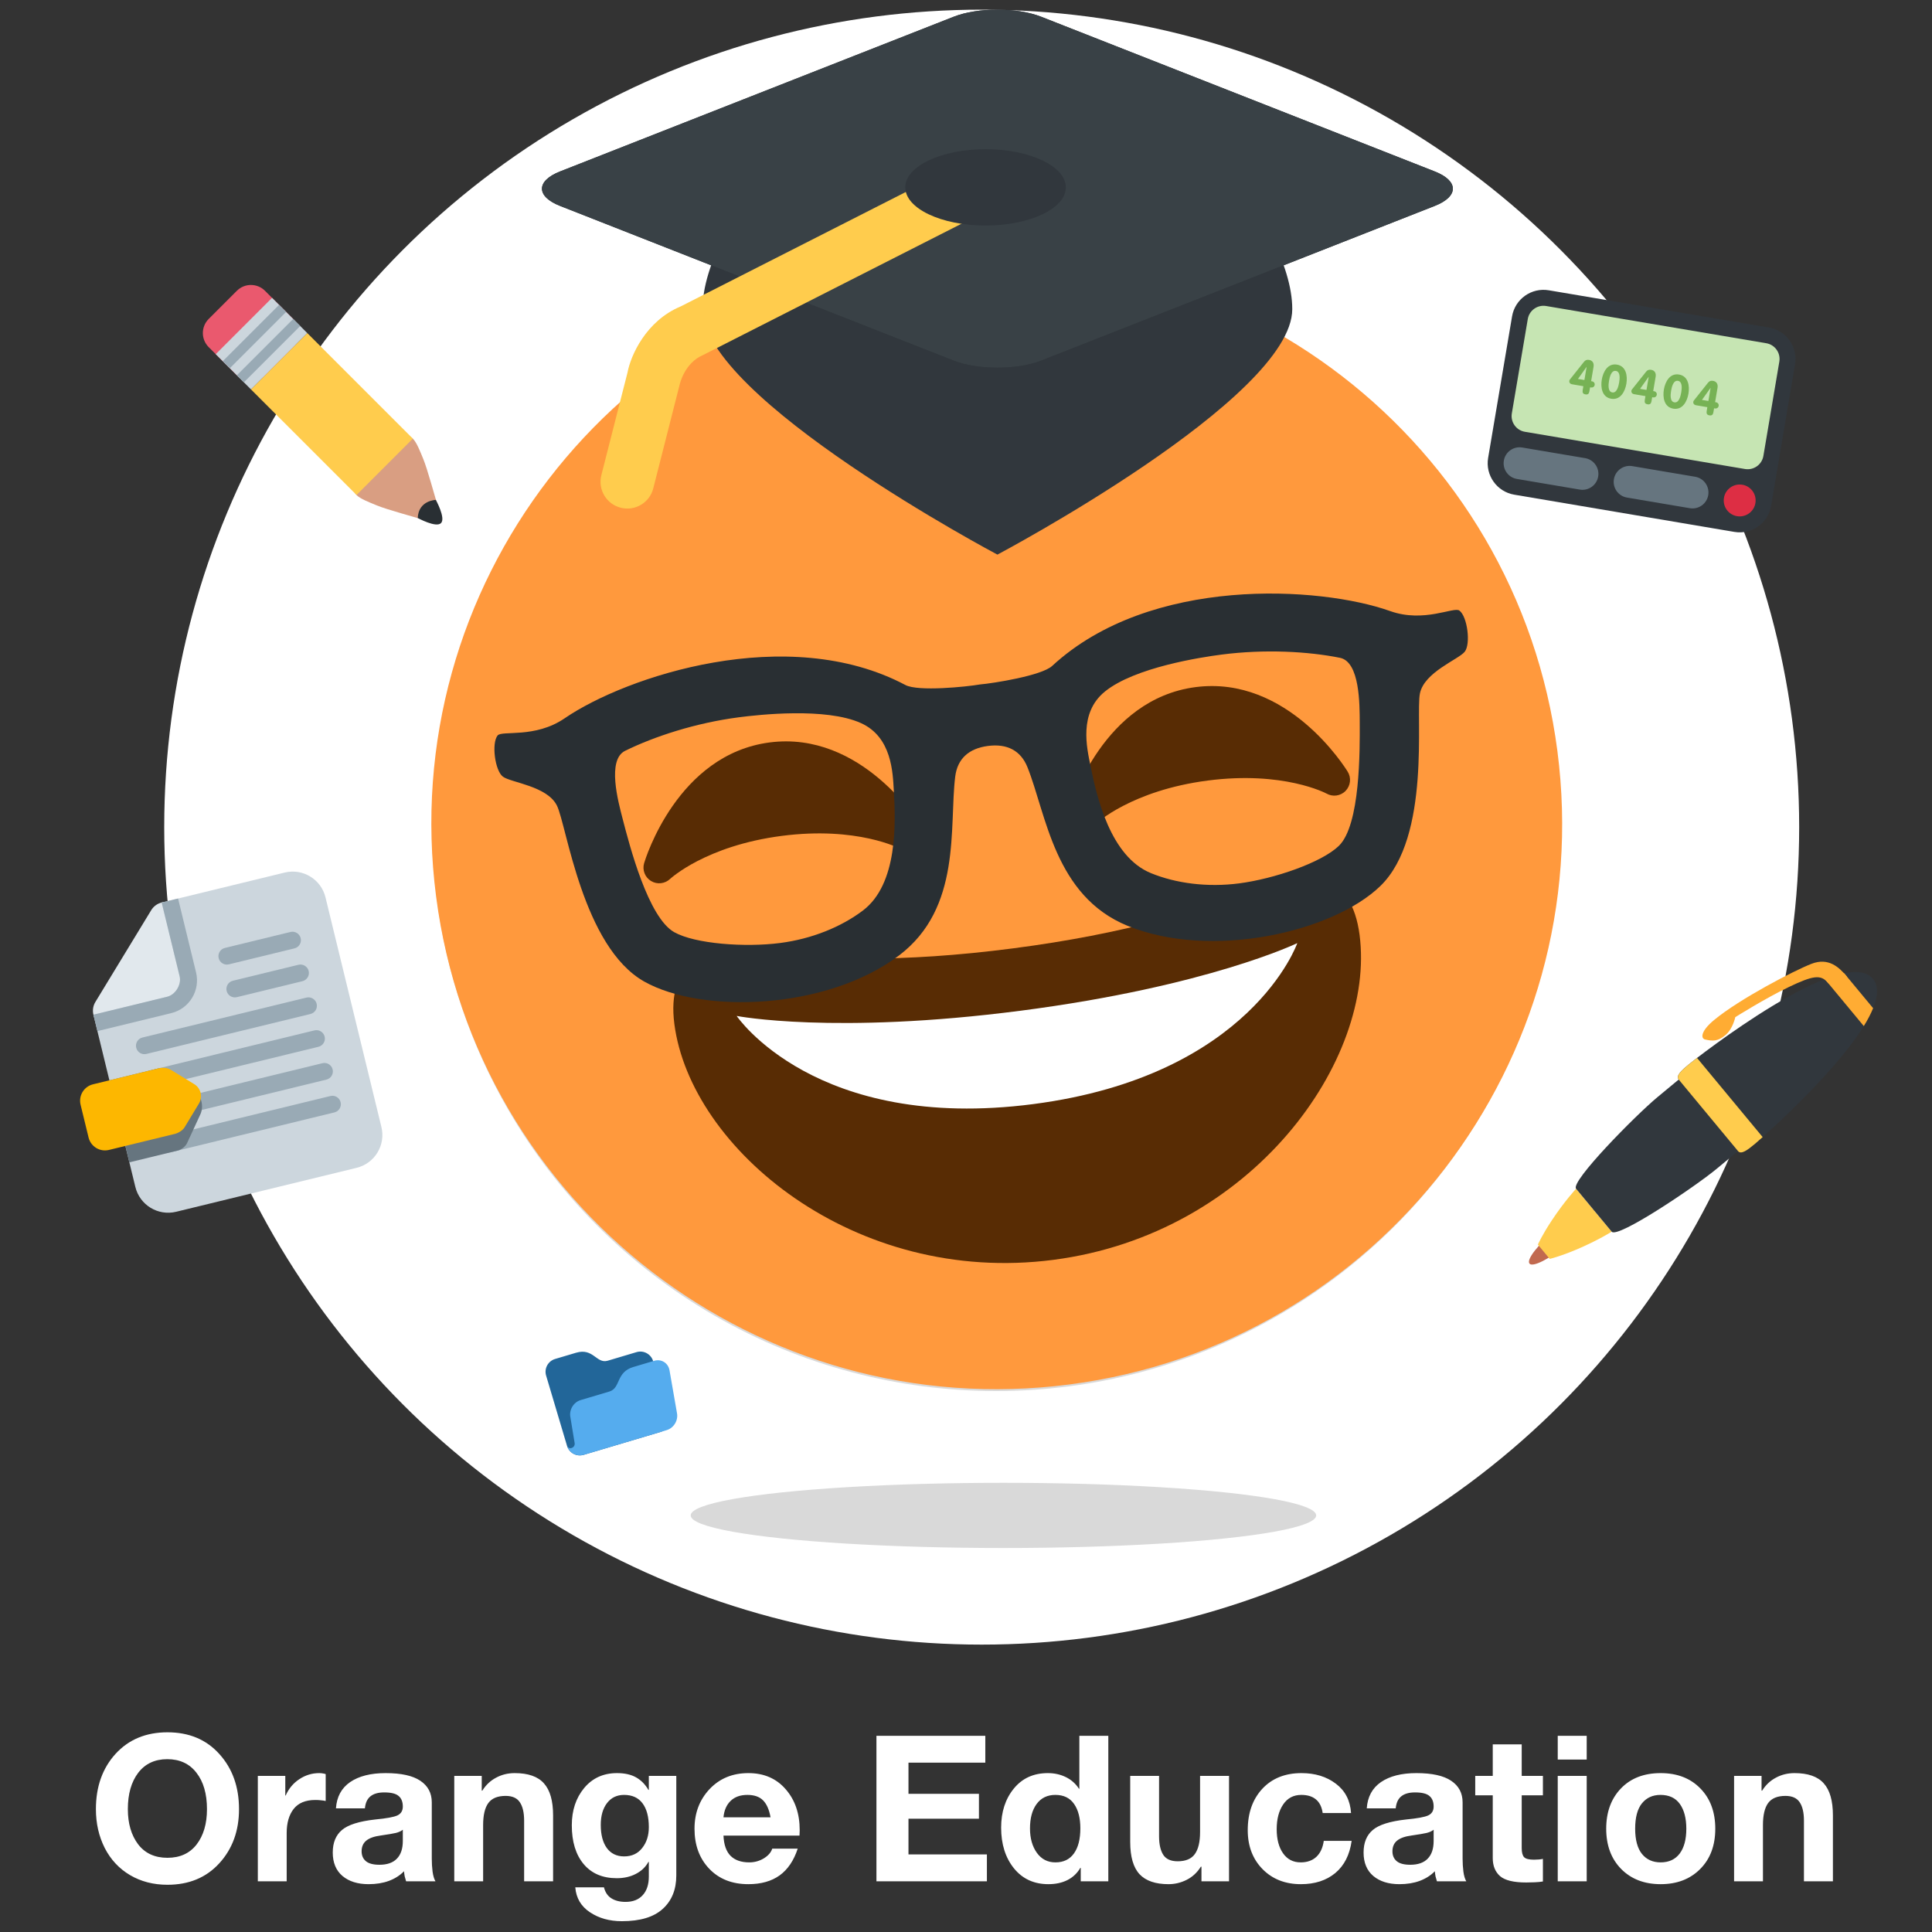
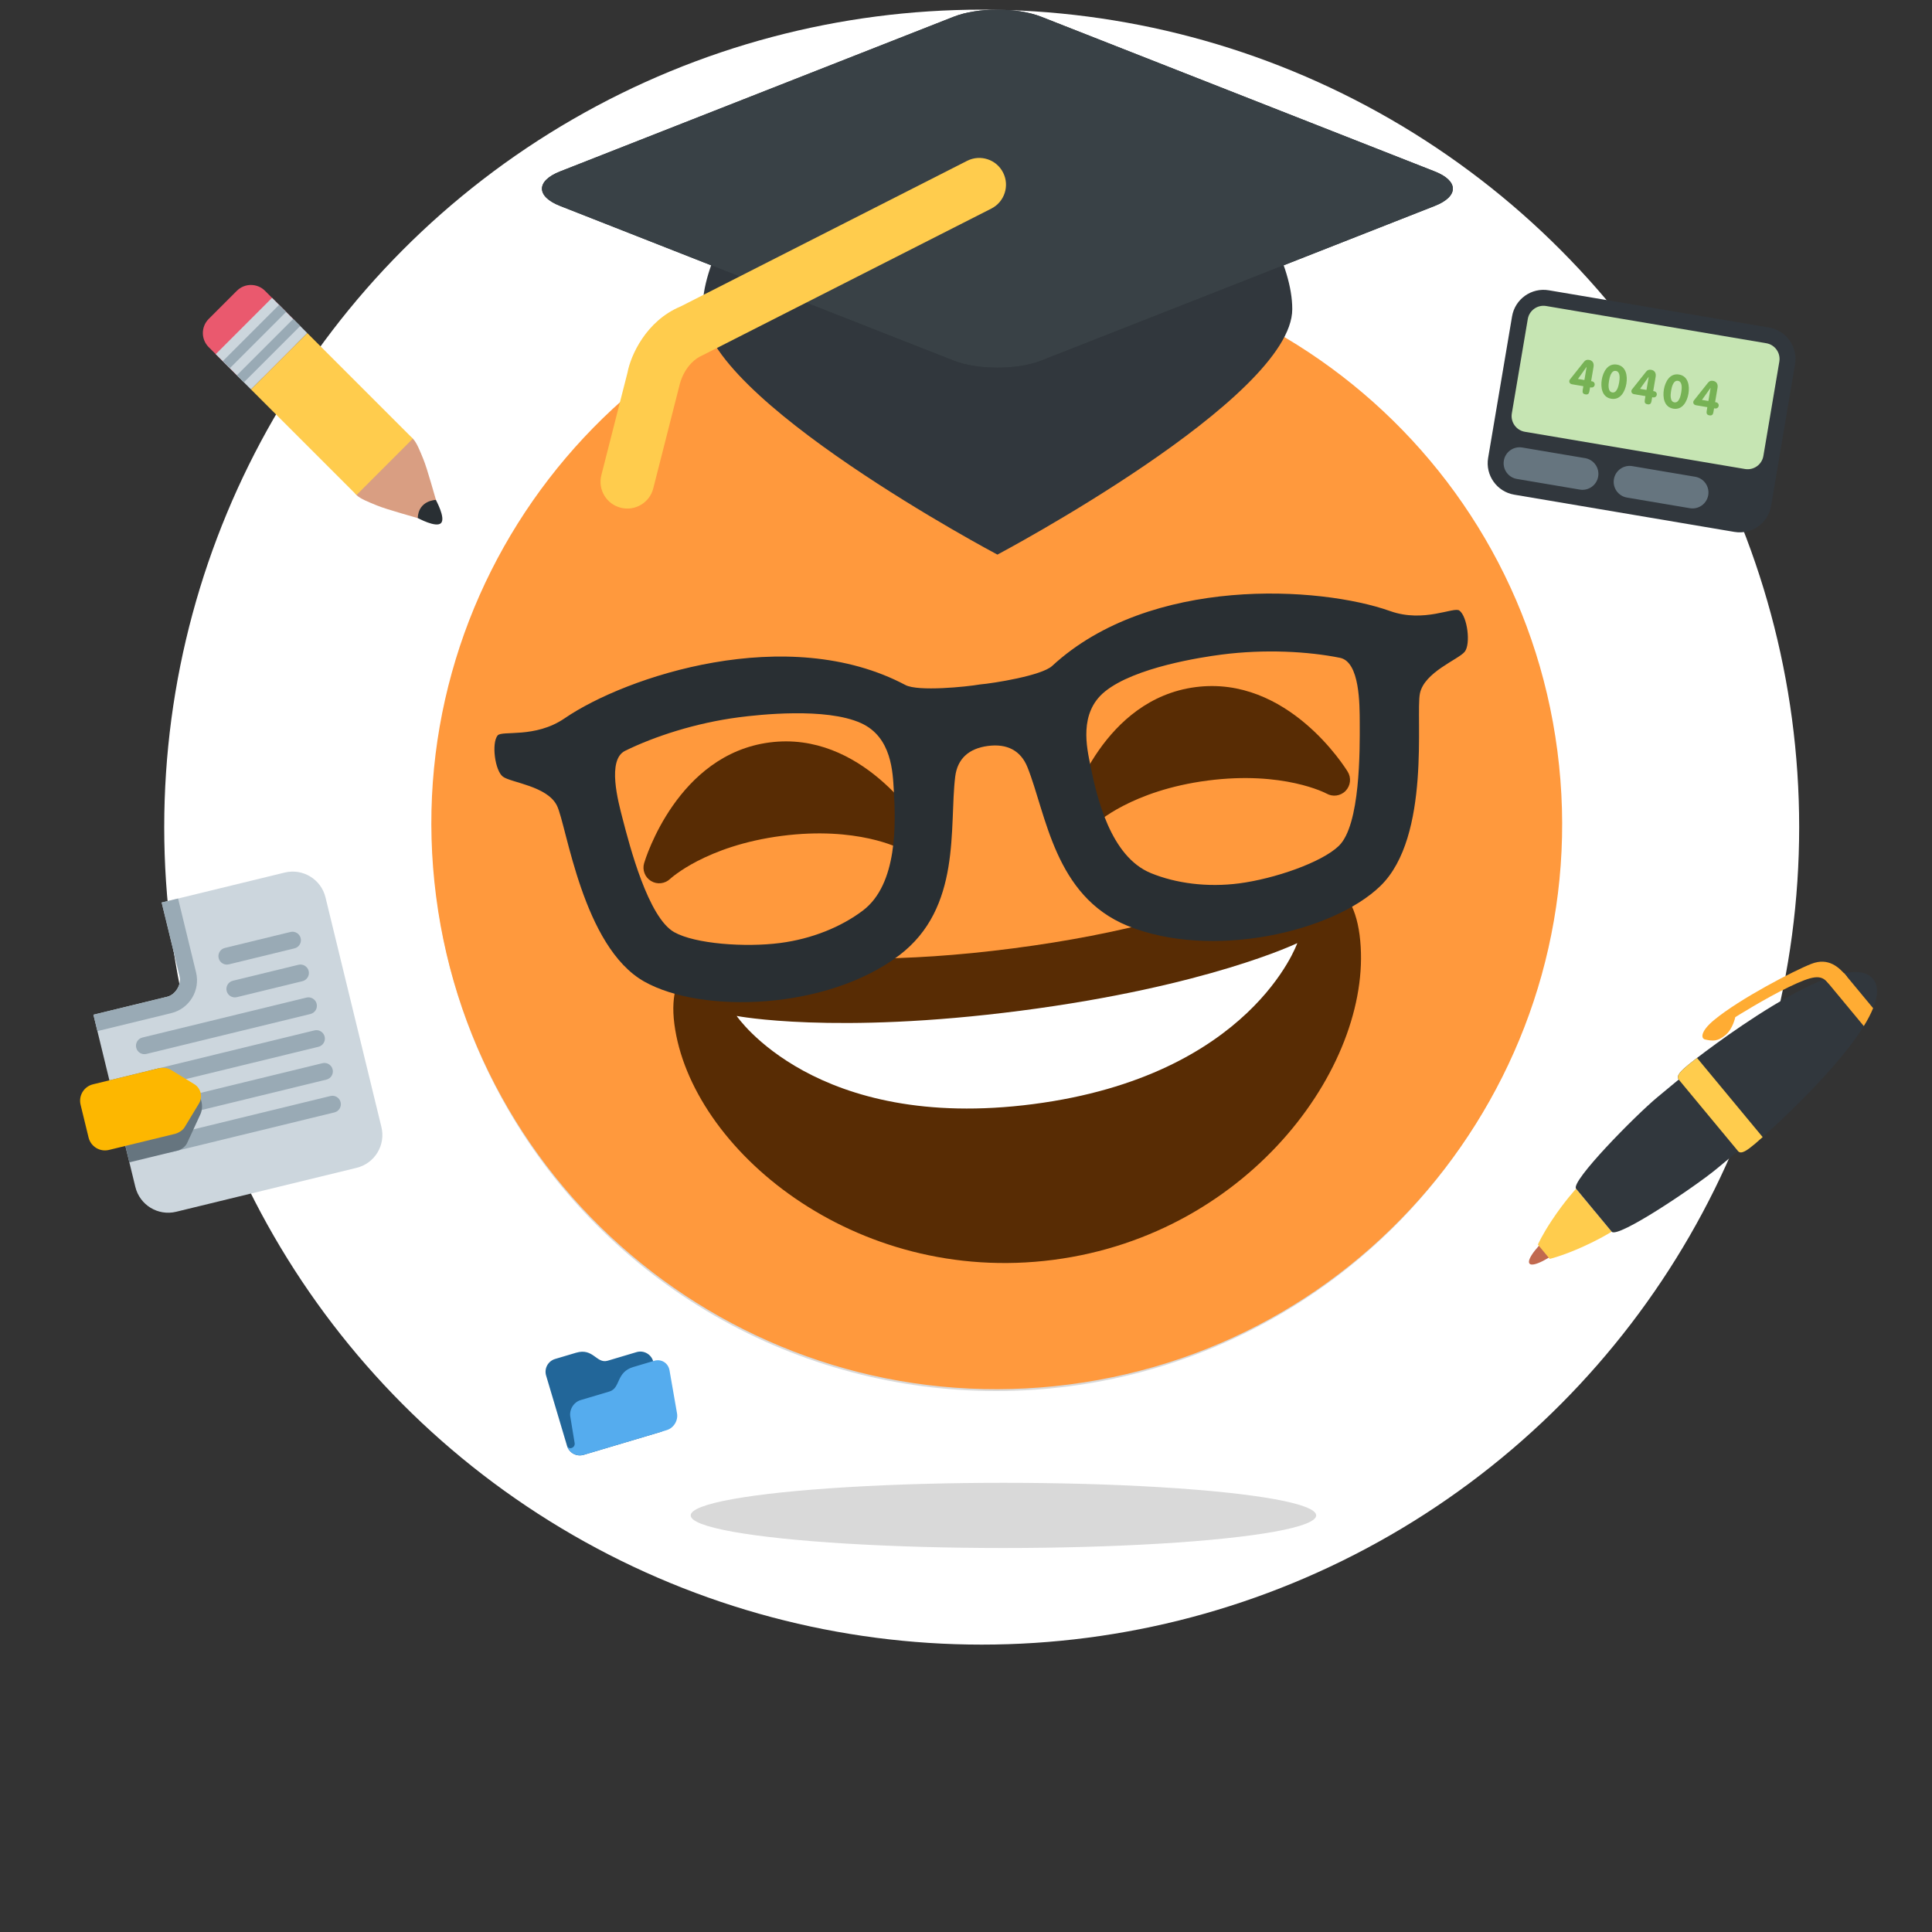
<svg xmlns="http://www.w3.org/2000/svg" width="800" height="800" viewBox="0 0 800 800" fill="none">
  <rect x="0" y="0" width="800" height="800" fill="#333333" stroke="none" />
  <circle cx="406.5" cy="342.5" r="338.5" fill="white" />
-   <path d="M69.341 717.31C78.297 717.31 85.467 720.319 90.852 726.335C96.264 732.324 98.97 739.92 98.97 749.124C98.97 758.107 96.25 765.58 90.81 771.541C85.398 777.475 78.242 780.442 69.341 780.442C63.544 780.442 58.379 779.11 53.846 776.445C49.341 773.78 45.852 770.044 43.379 765.236C40.934 760.401 39.712 755.03 39.712 749.124C39.712 739.838 42.418 732.214 47.83 726.253C53.269 720.291 60.44 717.31 69.341 717.31ZM52.94 749.124C52.94 755.058 54.354 759.907 57.184 763.67C60.041 767.407 64.093 769.275 69.341 769.275C74.533 769.275 78.558 767.434 81.415 763.753C84.272 760.044 85.701 755.168 85.701 749.124C85.701 742.777 84.245 737.75 81.332 734.041C78.448 730.305 74.423 728.437 69.258 728.437C64.121 728.437 60.11 730.319 57.225 734.082C54.368 737.846 52.94 742.86 52.94 749.124ZM132.184 734.206C132.706 734.206 133.187 734.247 133.626 734.33C134.066 734.385 134.478 734.481 134.863 734.618V745.745C134.176 745.607 133.503 745.511 132.843 745.456C132.212 745.374 131.456 745.332 130.577 745.332C126.538 745.332 123.544 746.569 121.593 749.041C119.67 751.514 118.709 754.824 118.709 758.973V779H106.758V735.36H118.132V743.478H118.297C119.56 740.621 121.442 738.368 123.942 736.72C126.47 735.044 129.217 734.206 132.184 734.206ZM159.67 734.206C166.126 734.206 170.92 735.264 174.052 737.379C177.212 739.495 178.791 742.475 178.791 746.321V769.728C178.791 771.486 178.901 773.245 179.121 775.003C179.368 776.761 179.766 778.093 180.316 779H168.159C167.94 778.341 167.747 777.668 167.582 776.981C167.445 776.266 167.349 775.552 167.294 774.838C165.618 776.569 163.53 777.901 161.03 778.835C158.558 779.742 155.755 780.195 152.624 780.195C148.118 780.195 144.519 779.069 141.827 776.816C139.135 774.536 137.788 771.294 137.788 767.091C137.788 763.025 139.052 759.92 141.58 757.777C144.107 755.607 148.709 754.151 155.385 753.409C160.027 752.97 163.091 752.407 164.574 751.72C166.058 751.005 166.799 749.783 166.799 748.052C166.799 746.102 166.223 744.646 165.069 743.684C163.942 742.695 161.951 742.201 159.093 742.201C156.621 742.201 154.725 742.736 153.407 743.808C152.088 744.852 151.319 746.514 151.099 748.794H139.107C139.437 744.014 141.401 740.387 145 737.915C148.626 735.442 153.516 734.206 159.67 734.206ZM149.739 766.596C149.739 768.327 150.33 769.687 151.511 770.676C152.692 771.665 154.56 772.159 157.115 772.159C160.302 772.159 162.706 771.321 164.327 769.646C165.975 767.97 166.799 765.525 166.799 762.31V757.654C166.085 758.231 165.137 758.67 163.956 758.973C162.802 759.247 160.701 759.604 157.651 760.044C154.931 760.401 152.926 761.115 151.635 762.187C150.371 763.231 149.739 764.701 149.739 766.596ZM213.118 734.206C218.695 734.206 222.734 735.621 225.234 738.451C227.761 741.253 229.025 745.676 229.025 751.72V779H217.033V753.986C217.033 750.58 216.442 748.011 215.261 746.28C214.107 744.522 212.143 743.643 209.368 743.643C206.044 743.643 203.654 744.632 202.198 746.61C200.769 748.588 200.055 751.624 200.055 755.717V779H188.104V735.36H199.478V741.459H199.725C201.181 739.124 203.077 737.338 205.412 736.102C207.747 734.838 210.316 734.206 213.118 734.206ZM255.481 734.206C258.668 734.206 261.305 734.797 263.393 735.978C265.481 737.159 267.184 738.89 268.503 741.17H268.668V735.36H280.041V776.569C280.041 782.42 278.173 787.036 274.437 790.415C270.728 793.821 265.082 795.525 257.5 795.525C252.363 795.525 247.953 794.288 244.272 791.816C240.591 789.371 238.571 785.937 238.214 781.514H250.082C250.632 783.629 251.676 785.154 253.214 786.088C254.753 787.049 256.69 787.53 259.025 787.53C262.102 787.53 264.478 786.596 266.154 784.728C267.83 782.887 268.668 780.319 268.668 777.022V770.964H268.503C267.321 773.107 265.577 774.769 263.269 775.951C260.989 777.132 258.365 777.723 255.398 777.723C249.519 777.723 244.945 775.772 241.676 771.871C238.407 767.97 236.772 762.613 236.772 755.799C236.772 749.646 238.475 744.508 241.882 740.387C245.316 736.266 249.849 734.206 255.481 734.206ZM248.764 755.635C248.764 759.728 249.602 762.929 251.277 765.236C252.981 767.544 255.371 768.698 258.448 768.698C261.607 768.698 264.093 767.544 265.907 765.236C267.747 762.929 268.668 760.044 268.668 756.582C268.668 752.324 267.802 749.041 266.071 746.734C264.341 744.398 261.786 743.231 258.407 743.231C255.44 743.231 253.091 744.357 251.36 746.61C249.629 748.863 248.764 751.871 248.764 755.635ZM309.876 734.206C316.332 734.206 321.484 736.431 325.33 740.882C329.203 745.305 331.14 750.964 331.14 757.86L331.058 760.085H299.574C299.739 763.849 300.714 766.637 302.5 768.451C304.313 770.264 306.896 771.17 310.247 771.17C312.418 771.17 314.423 770.621 316.264 769.522C318.104 768.396 319.272 767.049 319.766 765.484H330.316C328.695 770.429 326.195 774.124 322.816 776.569C319.437 778.986 315.124 780.195 309.876 780.195C303.146 780.195 297.747 778.066 293.681 773.808C289.615 769.549 287.582 764.027 287.582 757.242C287.582 750.731 289.657 745.264 293.805 740.841C297.981 736.418 303.338 734.206 309.876 734.206ZM299.574 752.503H319.066C318.489 749.288 317.445 746.94 315.934 745.456C314.451 743.973 312.294 743.231 309.464 743.231C306.552 743.231 304.245 744.055 302.541 745.703C300.838 747.352 299.849 749.618 299.574 752.503ZM407.995 718.753V729.879H376.181V742.777H405.357V753.08H376.181V767.874H408.654V779H362.912V718.753H407.995ZM458.929 718.753V779H447.514V773.437H447.349C446.058 775.662 444.272 777.352 441.992 778.505C439.739 779.632 437.115 780.195 434.121 780.195C428.159 780.195 423.407 778.011 419.863 773.643C416.319 769.247 414.547 763.629 414.547 756.788C414.547 750.305 416.291 744.92 419.78 740.635C423.269 736.349 427.967 734.206 433.874 734.206C436.593 734.206 439.08 734.755 441.332 735.854C443.585 736.953 445.398 738.56 446.772 740.676H446.937V718.753H458.929ZM426.497 757.118C426.497 761.184 427.445 764.549 429.341 767.214C431.236 769.852 433.805 771.17 437.047 771.17C440.371 771.17 442.912 769.948 444.67 767.503C446.456 765.03 447.349 761.555 447.349 757.077C447.349 752.819 446.484 749.453 444.753 746.981C443.022 744.481 440.44 743.231 437.006 743.231C433.681 743.231 431.099 744.481 429.258 746.981C427.418 749.453 426.497 752.832 426.497 757.118ZM479.945 735.36V760.374C479.945 763.67 480.522 766.225 481.676 768.038C482.83 769.824 484.821 770.717 487.651 770.717C490.948 770.717 493.31 769.728 494.739 767.75C496.195 765.745 496.923 762.709 496.923 758.643V735.36H508.915V779H497.5V772.942H497.253C495.742 775.36 493.791 777.173 491.401 778.382C489.011 779.591 486.497 780.195 483.86 780.195C478.448 780.195 474.451 778.821 471.868 776.074C469.286 773.299 467.995 768.835 467.995 762.681V735.36H479.945ZM538.915 734.206C544.547 734.206 549.286 735.662 553.132 738.574C557.006 741.486 559.107 745.538 559.437 750.731H547.692C547.335 748.231 546.415 746.363 544.931 745.126C543.448 743.863 541.415 743.231 538.832 743.231C535.618 743.231 533.118 744.549 531.332 747.187C529.547 749.824 528.654 753.231 528.654 757.407C528.654 761.582 529.533 764.92 531.291 767.42C533.049 769.92 535.481 771.17 538.585 771.17C541.25 771.17 543.407 770.415 545.055 768.904C546.703 767.365 547.734 765.154 548.146 762.269H559.684C558.887 768.038 556.635 772.475 552.926 775.58C549.217 778.657 544.464 780.195 538.668 780.195C532.184 780.195 526.896 778.121 522.802 773.973C518.709 769.797 516.662 764.412 516.662 757.819C516.662 750.758 518.668 745.058 522.679 740.717C526.717 736.376 532.129 734.206 538.915 734.206ZM586.511 734.206C592.967 734.206 597.761 735.264 600.893 737.379C604.052 739.495 605.632 742.475 605.632 746.321V769.728C605.632 771.486 605.742 773.245 605.962 775.003C606.209 776.761 606.607 778.093 607.157 779H595C594.78 778.341 594.588 777.668 594.423 776.981C594.286 776.266 594.19 775.552 594.135 774.838C592.459 776.569 590.371 777.901 587.871 778.835C585.398 779.742 582.596 780.195 579.464 780.195C574.959 780.195 571.36 779.069 568.668 776.816C565.975 774.536 564.629 771.294 564.629 767.091C564.629 763.025 565.893 759.92 568.42 757.777C570.948 755.607 575.549 754.151 582.225 753.409C586.868 752.97 589.931 752.407 591.415 751.72C592.898 751.005 593.64 749.783 593.64 748.052C593.64 746.102 593.063 744.646 591.909 743.684C590.783 742.695 588.791 742.201 585.934 742.201C583.462 742.201 581.566 742.736 580.247 743.808C578.929 744.852 578.159 746.514 577.94 748.794H565.948C566.277 744.014 568.242 740.387 571.841 737.915C575.467 735.442 580.357 734.206 586.511 734.206ZM576.58 766.596C576.58 768.327 577.17 769.687 578.352 770.676C579.533 771.665 581.401 772.159 583.956 772.159C587.143 772.159 589.547 771.321 591.168 769.646C592.816 767.97 593.64 765.525 593.64 762.31V757.654C592.926 758.231 591.978 758.67 590.797 758.973C589.643 759.247 587.541 759.604 584.492 760.044C581.772 760.401 579.767 761.115 578.475 762.187C577.212 763.231 576.58 764.701 576.58 766.596ZM630.11 722.297V735.36H638.887V743.396H630.11V765.277C630.11 767.063 630.44 768.313 631.099 769.027C631.786 769.714 633.146 770.058 635.179 770.058C635.865 770.058 636.525 770.03 637.157 769.975C637.788 769.92 638.365 769.838 638.887 769.728V779.082C637.898 779.247 636.786 779.357 635.549 779.412C634.341 779.467 633.146 779.495 631.964 779.495C626.772 779.495 623.159 778.615 621.126 776.857C619.121 775.071 618.118 772.585 618.118 769.398V743.396H610.865V735.36H618.118V722.297H630.11ZM657.019 718.753V728.602H645.028V718.753H657.019ZM657.019 735.36V779H645.028V735.36H657.019ZM687.637 734.206C694.478 734.206 699.959 736.321 704.08 740.552C708.201 744.755 710.261 750.319 710.261 757.242C710.261 764.192 708.173 769.755 703.997 773.931C699.849 778.107 694.396 780.195 687.637 780.195C680.879 780.195 675.426 778.093 671.278 773.89C667.157 769.687 665.096 764.137 665.096 757.242C665.096 750.346 667.129 744.783 671.195 740.552C675.261 736.321 680.742 734.206 687.637 734.206ZM677.088 757.242C677.088 761.83 678.022 765.305 679.89 767.668C681.786 770.003 684.368 771.17 687.637 771.17C691.044 771.17 693.668 769.962 695.508 767.544C697.349 765.099 698.269 761.665 698.269 757.242C698.269 752.901 697.376 749.481 695.591 746.981C693.805 744.481 691.126 743.231 687.555 743.231C684.341 743.231 681.786 744.398 679.89 746.734C678.022 749.041 677.088 752.544 677.088 757.242ZM743.063 734.206C748.64 734.206 752.679 735.621 755.179 738.451C757.706 741.253 758.97 745.676 758.97 751.72V779H746.978V753.986C746.978 750.58 746.387 748.011 745.206 746.28C744.052 744.522 742.088 743.643 739.313 743.643C735.989 743.643 733.599 744.632 732.143 746.61C730.714 748.588 730 751.624 730 755.717V779H718.049V735.36H729.423V741.459H729.67C731.126 739.124 733.022 737.338 735.357 736.102C737.692 734.838 740.261 734.206 743.063 734.206Z" fill="white" />
  <ellipse cx="415.5" cy="627.5" rx="129.5" ry="13.5" fill="#D9D9D9" />
  <circle cx="412.5" cy="342.5" r="233.5" fill="#D9D9D9" />
  <path d="M644.882 310.958C661.536 439.168 571.1 556.608 442.889 573.262C314.691 589.915 197.239 499.48 180.585 371.269C163.932 243.072 254.38 125.617 382.577 108.965C510.788 92.31 628.229 182.76 644.882 310.958Z" fill="#FF993D" />
  <path d="M558.069 319.573C557.069 317.932 533.213 279.562 495.063 284.518C456.926 289.472 443.651 332.665 443.104 334.507C442.264 337.33 443.443 340.351 445.964 341.886C448.459 343.424 451.704 343.068 453.855 341.044C453.994 340.908 468.62 327.297 500.089 323.209C531.377 319.145 548.949 328.416 549.344 328.627C550.589 329.331 552.011 329.579 553.353 329.405C554.771 329.221 556.141 328.558 557.194 327.477C559.239 325.349 559.617 322.1 558.069 319.573ZM381.683 342.485C380.683 340.845 356.826 302.474 318.677 307.43C280.54 312.384 267.265 355.577 266.718 357.419C265.878 360.243 267.057 363.263 269.565 364.8C272.073 366.336 275.318 365.98 277.456 363.959C277.608 363.821 292.221 350.211 323.703 346.122C354.991 342.057 372.563 351.329 372.957 351.54C374.203 352.244 375.625 352.492 376.967 352.317C378.385 352.133 379.755 351.47 380.808 350.389C382.866 348.259 383.218 345.014 381.683 342.485ZM419.435 392.703C372.708 398.772 340.997 397.357 301.685 394.883C292.708 394.331 275.891 398.234 279.241 424.028C285.943 475.617 353.582 532.405 436.188 521.674C518.781 510.945 569.68 438.76 562.979 387.171C559.628 361.377 542.37 361.888 533.834 364.727C496.459 377.163 466.161 386.633 419.435 392.703Z" fill="#582C04" />
  <path d="M305.036 420.677C305.036 420.677 345.402 428.548 422.785 418.496C500.168 408.445 537.184 390.521 537.184 390.521C537.184 390.521 518.091 445.461 427.811 457.188C337.531 468.915 305.036 420.677 305.036 420.677Z" fill="white" />
  <path d="M604.301 252.823C602.014 251.116 589.677 258.032 575.634 253.033C546.663 242.715 476.259 238.274 435.671 275.755C431.325 279.761 411.4 282.929 405.775 283.418C400.214 284.394 380.14 286.422 374.913 283.647C326.108 257.779 259.176 280.059 233.802 297.436C221.503 305.857 207.808 302.323 206.033 304.558C203.468 307.777 204.945 319.143 208.26 321.611C211.55 324.069 226.596 325.448 230.612 333.585C234.653 341.732 241.217 392.083 266.804 406.464C290.761 419.921 342.347 418.208 372.252 395.641C398.341 375.961 392.974 342.36 395.53 321.595C396.44 314.194 401.161 309.91 409.094 308.879C417.028 307.849 422.687 310.785 425.458 317.707C433.233 337.119 436.618 370.988 466.881 383.349C501.557 397.515 551.869 385.991 571.583 366.874C592.659 346.444 586.14 296.074 587.954 287.167C589.758 278.274 603.95 273.085 606.504 269.879C609.079 266.646 607.615 255.279 604.301 252.823ZM370.104 327.325C370.894 340.567 371.828 366.072 357.278 377.056C348.359 383.794 336.239 388.761 323.104 390.468L323.092 390.469C308.544 392.359 287.843 390.858 279.193 386.003C268.381 379.932 260.698 350.159 257.814 339.025C255.975 331.933 251.265 314.636 258.846 310.897C270.878 304.975 288.008 299.344 305.976 297.01C314.207 295.941 341.921 292.86 356.465 299.4C369.353 305.177 369.677 320.038 370.104 327.325ZM563.034 299.208C563.093 310.721 563.291 341.624 554.389 350.256C547.266 357.159 527.636 363.899 513.088 365.789L513.076 365.791C499.929 367.498 486.954 365.79 476.598 361.556C459.725 354.666 454.132 329.923 451.513 316.919C450.076 309.763 446.567 295.208 457.551 286.33C469.954 276.289 497.516 272.129 505.746 271.06C523.715 268.726 541.695 269.736 554.852 272.386C563.137 274.063 563.001 291.882 563.034 299.208Z" fill="#292F33" />
  <path d="M479.601 35.613H346.411C346.411 35.613 290.915 91.052 290.915 128.012C290.915 164.971 413.006 229.651 413.006 229.651C413.006 229.651 535.097 164.971 535.097 128.012C535.097 91.052 479.601 35.613 479.601 35.613Z" fill="#31373D" />
  <path d="M431.155 6.942C421.182 3.019 404.844 3.019 394.87 6.942L231.898 70.998C221.925 74.92 221.925 81.339 231.898 85.262L394.859 149.312C404.844 153.234 421.171 153.234 431.144 149.312L594.105 85.262C604.089 81.339 604.089 74.92 594.105 70.998L431.155 6.942Z" fill="#292F33" />
  <path d="M431.154 6.942C421.18 3.019 404.842 3.019 394.869 6.942L231.898 70.998C221.925 74.92 221.925 81.339 231.898 85.262L394.858 149.312C404.831 153.234 421.169 153.234 431.143 149.312L594.113 85.262C604.087 81.339 604.087 74.92 594.113 70.998L431.154 6.942Z" fill="#394146" />
  <path d="M257.012 210.236C251.082 208.725 247.494 202.696 249.008 196.756L259.845 154.241C261.13 147.316 267.428 132.883 281.888 126.868L400.457 66.603C405.925 63.822 412.599 66.003 415.359 71.466C418.133 76.92 415.951 83.594 410.497 86.368L291.173 146.989C283.437 150.233 281.482 159.07 281.46 159.156L270.502 202.235C268.988 208.175 262.952 211.75 257.012 210.236Z" fill="#FFCC4D" />
-   <path d="M408.1 93.388C426.463 93.388 441.348 86.311 441.348 77.582C441.348 68.852 426.463 61.775 408.1 61.775C389.738 61.775 374.852 68.852 374.852 77.582C374.852 86.311 389.738 93.388 408.1 93.388Z" fill="#31373D" />
  <path d="M234.798 598.707C235.668 601.63 238.743 603.294 241.666 602.424L273.425 592.97C276.348 592.1 278.012 589.024 277.142 586.101L270.445 563.606C269.575 560.683 266.5 559.018 263.577 559.888L251.667 563.434C246.954 564.837 245.728 557.999 238.532 560.141L229.849 562.726C226.926 563.596 225.261 566.672 226.131 569.595L234.798 598.707Z" fill="#226699" />
  <path d="M270.89 563.474L262.207 566.058C255.011 568.201 257.053 574.795 252.34 576.198L240.431 579.744C237.507 580.614 235.602 583.761 236.176 586.772L237.05 592.093L237.982 597.759L237.954 597.764C238.04 598.613 237.459 599.351 236.628 599.598C235.777 599.852 234.964 599.363 234.756 598.508C234.773 598.575 234.778 598.641 234.798 598.707C235.587 601.359 238.191 602.952 240.849 602.58C241.098 602.56 241.363 602.514 241.666 602.424L276.071 592.182C278.994 591.312 280.9 588.165 280.326 585.154L277.22 567.351C276.648 564.34 273.813 562.603 270.89 563.474Z" fill="#55ACEE" />
  <path d="M649.118 515.142C641.755 521.249 634.687 524.871 633.329 523.233C631.97 521.595 636.844 515.32 644.206 509.217C651.568 503.109 658.637 499.487 659.995 501.125C661.35 502.763 656.48 509.034 649.118 515.142Z" fill="#C1694F" />
  <path d="M659.996 501.128L652.624 492.237C652.624 492.237 647.975 497.187 642.572 505.329C638.523 511.429 636.799 515.358 636.799 515.358L639.255 518.32L641.711 521.283C641.711 521.283 645.895 520.313 652.636 517.468C661.638 513.667 667.36 510.016 667.36 510.016L659.996 501.128Z" fill="#FFCC4D" />
  <path d="M775.549 405.328C763.269 390.512 702.256 438.28 699.293 440.736C696.331 443.192 693.814 445.435 695.12 447.01L686.232 454.378C677.341 461.75 650.168 489.272 652.624 492.235L659.996 501.126L667.364 510.014C669.82 512.976 701.905 491.375 710.796 484.007L719.683 476.639C720.989 478.215 723.66 476.153 726.622 473.697C729.585 471.245 787.832 420.145 775.549 405.328Z" fill="#31373D" />
  <path d="M726.622 473.7C726.978 473.408 728.144 472.392 729.881 470.846L702.705 438.07C700.864 439.487 699.653 440.448 699.297 440.743C696.334 443.199 693.817 445.442 695.123 447.017L707.403 461.834L719.687 476.646C720.99 478.214 723.66 476.156 726.622 473.7Z" fill="#FFCC4D" />
  <path d="M764.781 404.401C761.56 400.517 757.168 396.349 750.077 399.103C742.985 401.858 720.462 413.502 709.715 422.409C704.176 427.001 704.184 430.017 706.062 430.436C709.17 431.136 711.28 431.264 714.431 428.655C717.574 426.046 718.543 421.181 718.543 421.181C718.543 421.181 731.069 413.299 740.811 408.659C750.557 404.015 753.936 403.384 756.861 406.912C759.786 410.44 764.781 404.401 764.781 404.401Z" fill="#FFAC33" />
  <path d="M755.632 405.425L771.761 424.88C773.368 422.289 774.675 419.802 775.616 417.467L763.631 403.01C761.161 403.506 758.479 404.33 755.632 405.425Z" fill="#FFAC33" />
  <path d="M181.777 211.234C179.966 205.355 177.006 194.28 175.271 190.063C173.869 186.661 172.56 183.242 170.951 181.63C169.342 180.021 166.605 180.147 164.954 181.792C164.954 181.792 158.046 186.479 155.569 189.579C152.469 192.047 147.776 198.973 147.776 198.973C146.125 200.624 146 203.357 147.609 204.969C149.22 206.578 152.64 207.888 156.045 209.29C160.259 211.024 171.337 213.979 177.216 215.795C178.22 216.103 182.084 212.239 181.777 211.234Z" fill="#D99E82" />
  <path d="M121.396 132.075C124.616 135.296 124.616 140.515 121.396 143.735L109.736 155.398C106.515 158.616 101.291 158.616 98.076 155.398L86.413 143.735C83.195 140.515 83.195 135.296 86.413 132.075L98.073 120.415C101.291 117.195 106.512 117.195 109.733 120.415L121.396 132.075Z" fill="#EA596E" />
  <path d="M170.951 181.63L159.283 193.298L147.634 204.953L103.905 161.226L127.227 137.906L170.951 181.63Z" fill="#FFCC4D" />
  <path d="M172.98 214.494C172.98 214.494 180.56 218.661 182.608 216.613C184.656 214.564 180.468 207.001 180.468 207.001C180.468 207.001 173.288 207.135 172.98 214.494Z" fill="#292F33" />
  <path d="M89.329 146.651L112.652 123.329L127.225 137.904L103.905 161.227L89.329 146.651Z" fill="#CCD6DD" />
  <path d="M92.245 149.564L115.565 126.244L118.481 129.16L95.161 152.48L92.245 149.564ZM98.074 155.401L121.396 132.078L124.312 134.994L100.989 158.314L98.074 155.401Z" fill="#99AAB5" />
  <path d="M733.386 209.429C732.17 216.62 725.354 221.464 718.164 220.248L627.021 204.835C619.83 203.619 614.986 196.803 616.202 189.613L626.11 131.02C627.326 123.83 634.142 118.986 641.332 120.202L732.476 135.615C739.666 136.831 744.511 143.647 743.295 150.837L733.386 209.429Z" fill="#31373D" />
  <path d="M730.179 188.797C729.571 192.391 726.161 194.814 722.567 194.207L631.424 178.794C627.83 178.186 625.407 174.776 626.015 171.183L632.62 132.121C633.228 128.527 636.638 126.104 640.231 126.712L731.375 142.125C734.968 142.732 737.392 146.142 736.784 149.736L730.179 188.797Z" fill="#C6E5B3" />
  <path d="M661.774 197.319C661.166 200.913 657.756 203.336 654.162 202.729L628.121 198.325C624.528 197.717 622.104 194.308 622.712 190.714C623.32 187.12 626.73 184.697 630.323 185.305L656.364 189.708C659.958 190.316 662.381 193.726 661.774 197.319ZM707.345 205.026C706.738 208.619 703.328 211.043 699.734 210.435L673.693 206.031C670.099 205.424 667.676 202.014 668.284 198.42C668.891 194.827 672.301 192.403 675.895 193.011L701.936 197.415C705.53 198.022 707.953 201.432 707.345 205.026Z" fill="#66757F" />
-   <path d="M719.265 213.738C722.86 214.346 726.268 211.924 726.876 208.329C727.484 204.733 725.062 201.326 721.467 200.718C717.871 200.11 714.463 202.531 713.855 206.127C713.247 209.722 715.669 213.13 719.265 213.738Z" fill="#DD2E44" />
  <path d="M702.31 167.806C701.363 167.645 701.064 166.939 701.149 166.434C701.221 166.008 701.416 165.803 701.563 165.627L707.228 158.502C707.785 157.8 708.385 157.543 709.39 157.713C710.513 157.903 711.496 158.805 711.198 160.566L710.193 166.51L710.522 166.566C711.277 166.694 711.79 167.299 711.659 168.074C711.528 168.849 710.845 169.249 710.09 169.121L709.761 169.066L709.482 170.713C709.309 171.738 708.82 172.154 707.834 171.987C706.847 171.821 706.522 171.267 706.696 170.241L706.974 168.594L702.31 167.806ZM708.32 160.639L708.281 160.632L704.754 165.59L707.407 166.039L708.32 160.639ZM688.978 161.289C689.507 158.161 691.383 154.43 695.26 155.086C699.14 155.742 699.682 159.881 699.153 163.01C698.624 166.138 696.747 169.872 692.87 169.216C688.994 168.56 688.448 164.42 688.978 161.289ZM696.159 162.503C696.405 161.045 696.778 158.028 694.819 157.696C692.859 157.365 692.219 160.337 691.972 161.795C691.742 163.159 691.353 166.271 693.312 166.602C695.272 166.937 695.928 163.867 696.159 162.503ZM676.68 163.23C675.732 163.07 675.433 162.363 675.519 161.859C675.591 161.432 675.786 161.228 675.933 161.052L681.598 153.927C682.155 153.224 682.754 152.967 683.76 153.137C684.883 153.327 685.866 154.23 685.568 155.991L684.563 161.935L684.891 161.991C685.647 162.118 686.16 162.724 686.029 163.499C685.898 164.274 685.215 164.674 684.459 164.546L684.131 164.49L683.852 166.137C683.679 167.163 683.19 167.579 682.203 167.412C681.217 167.245 680.892 166.692 681.066 165.666L681.344 164.019L676.68 163.23ZM682.689 156.064L682.65 156.057L679.123 161.015L681.776 161.464L682.689 156.064ZM663.268 157.182C663.797 154.054 665.674 150.323 669.55 150.979C673.431 151.635 673.973 155.775 673.444 158.903C672.915 162.031 671.038 165.765 667.161 165.109C663.285 164.451 662.739 160.31 663.268 157.182ZM670.449 158.397C670.696 156.938 671.069 153.921 669.109 153.59C667.149 153.258 666.51 156.23 666.263 157.689C666.032 159.053 665.643 162.164 667.603 162.496C669.563 162.827 670.219 159.757 670.449 158.397ZM650.97 159.124C650.023 158.964 649.724 158.257 649.809 157.752C649.881 157.326 650.077 157.121 650.224 156.945L655.888 149.82C656.446 149.118 657.045 148.861 658.051 149.031C659.174 149.221 660.156 150.124 659.858 151.885L658.853 157.828L659.182 157.884C659.937 158.012 660.451 158.618 660.32 159.392C660.189 160.167 659.505 160.567 658.75 160.439L658.421 160.384L658.143 162.031C657.969 163.056 657.48 163.472 656.494 163.306C655.508 163.139 655.183 162.585 655.356 161.56L655.635 159.913L650.97 159.124ZM656.98 151.957L656.941 151.95L653.414 156.909L656.067 157.357L656.98 151.957Z" fill="#77B255" />
-   <path d="M39.499 414.883L62.623 376.874C63.55 375.349 65.066 374.171 66.944 373.713C70.693 372.8 74.474 375.103 75.39 378.852C75.847 380.727 75.5 382.613 74.57 384.142L90.868 394.057L67.744 432.067L51.447 422.152C50.516 423.677 49.003 424.851 47.128 425.308C43.379 426.221 39.591 423.919 38.681 420.169C38.225 418.294 38.572 416.411 39.499 414.883Z" fill="#E1E8ED" />
  <path d="M66.944 373.713L117.888 361.308C125.391 359.482 132.955 364.083 134.781 371.586L157.937 466.682C159.764 474.184 155.162 481.748 147.66 483.575L72.942 501.768C65.439 503.595 57.875 498.993 56.048 491.491L38.682 420.169L69.248 412.726C72.645 411.899 75.214 407.676 74.387 404.28L66.944 373.713Z" fill="#CCD6DD" />
  <path d="M66.944 373.713L73.736 372.059L81.179 402.625C83.006 410.128 78.404 417.692 70.902 419.519L40.335 426.961L38.681 420.169L69.248 412.726C72.644 411.899 75.213 407.676 74.387 404.279L66.944 373.713ZM90.541 396.748C90.998 398.623 92.889 399.774 94.764 399.318L121.935 392.702C123.809 392.245 124.96 390.353 124.504 388.478C124.047 386.604 122.155 385.453 120.281 385.909L93.11 392.525C91.236 392.981 90.085 394.873 90.541 396.748ZM93.849 410.333C94.305 412.208 96.197 413.359 98.072 412.903L125.242 406.287C127.117 405.83 128.268 403.938 127.812 402.063C127.355 400.189 125.463 399.038 123.588 399.494L96.418 406.11C94.543 406.567 93.392 408.459 93.849 410.333ZM56.401 433.842C56.858 435.717 58.747 436.869 60.625 436.412L128.55 419.872C130.425 419.415 131.576 417.523 131.12 415.649C130.663 413.774 128.771 412.623 126.896 413.079L58.971 429.619C57.093 430.076 55.945 431.968 56.401 433.842ZM59.709 447.427C60.167 449.306 62.054 450.454 63.933 449.997L131.858 433.457C133.733 433.001 134.885 431.112 134.428 429.234C133.97 427.356 132.079 426.208 130.204 426.664L62.279 443.204C60.401 443.661 59.252 445.549 59.709 447.427ZM63.017 461.013C63.475 462.891 65.362 464.039 67.241 463.582L135.166 447.042C137.041 446.586 138.193 444.697 137.736 442.819C137.278 440.941 135.387 439.793 133.512 440.25L65.587 456.789C63.709 457.247 62.56 459.134 63.017 461.013ZM66.325 474.598C66.783 476.476 68.67 477.624 70.549 477.167L138.474 460.627C140.349 460.171 141.501 458.282 141.044 456.404C140.586 454.526 138.695 453.378 136.82 453.835L68.895 470.374C67.016 470.832 65.868 472.72 66.325 474.598Z" fill="#99AAB5" />
  <path d="M45.297 447.339C45.297 447.339 65.354 442.448 65.454 442.431C66.442 442.19 68.689 442.269 70.218 443.451L80.546 451.474C83.403 453.689 84.486 458.138 82.969 461.425L77.485 473.298C76.671 475.05 74.712 476.153 73.724 476.394C73.661 476.416 61.677 479.327 53.567 481.302L45.297 447.339Z" fill="#66757F" />
  <path d="M38.505 448.993C38.505 448.993 65.864 442.324 65.961 442.308C66.949 442.067 69.166 442.027 70.624 442.917L80.468 448.946C83.186 450.612 84.053 454.171 82.406 456.907L76.436 466.786C75.551 468.247 73.565 469.237 72.577 469.478C72.483 469.508 45.121 476.163 45.121 476.163C41.372 477.076 37.587 474.771 36.674 471.021L33.367 457.44C32.454 453.69 34.756 449.906 38.505 448.993Z" fill="#FDB700" />
</svg>